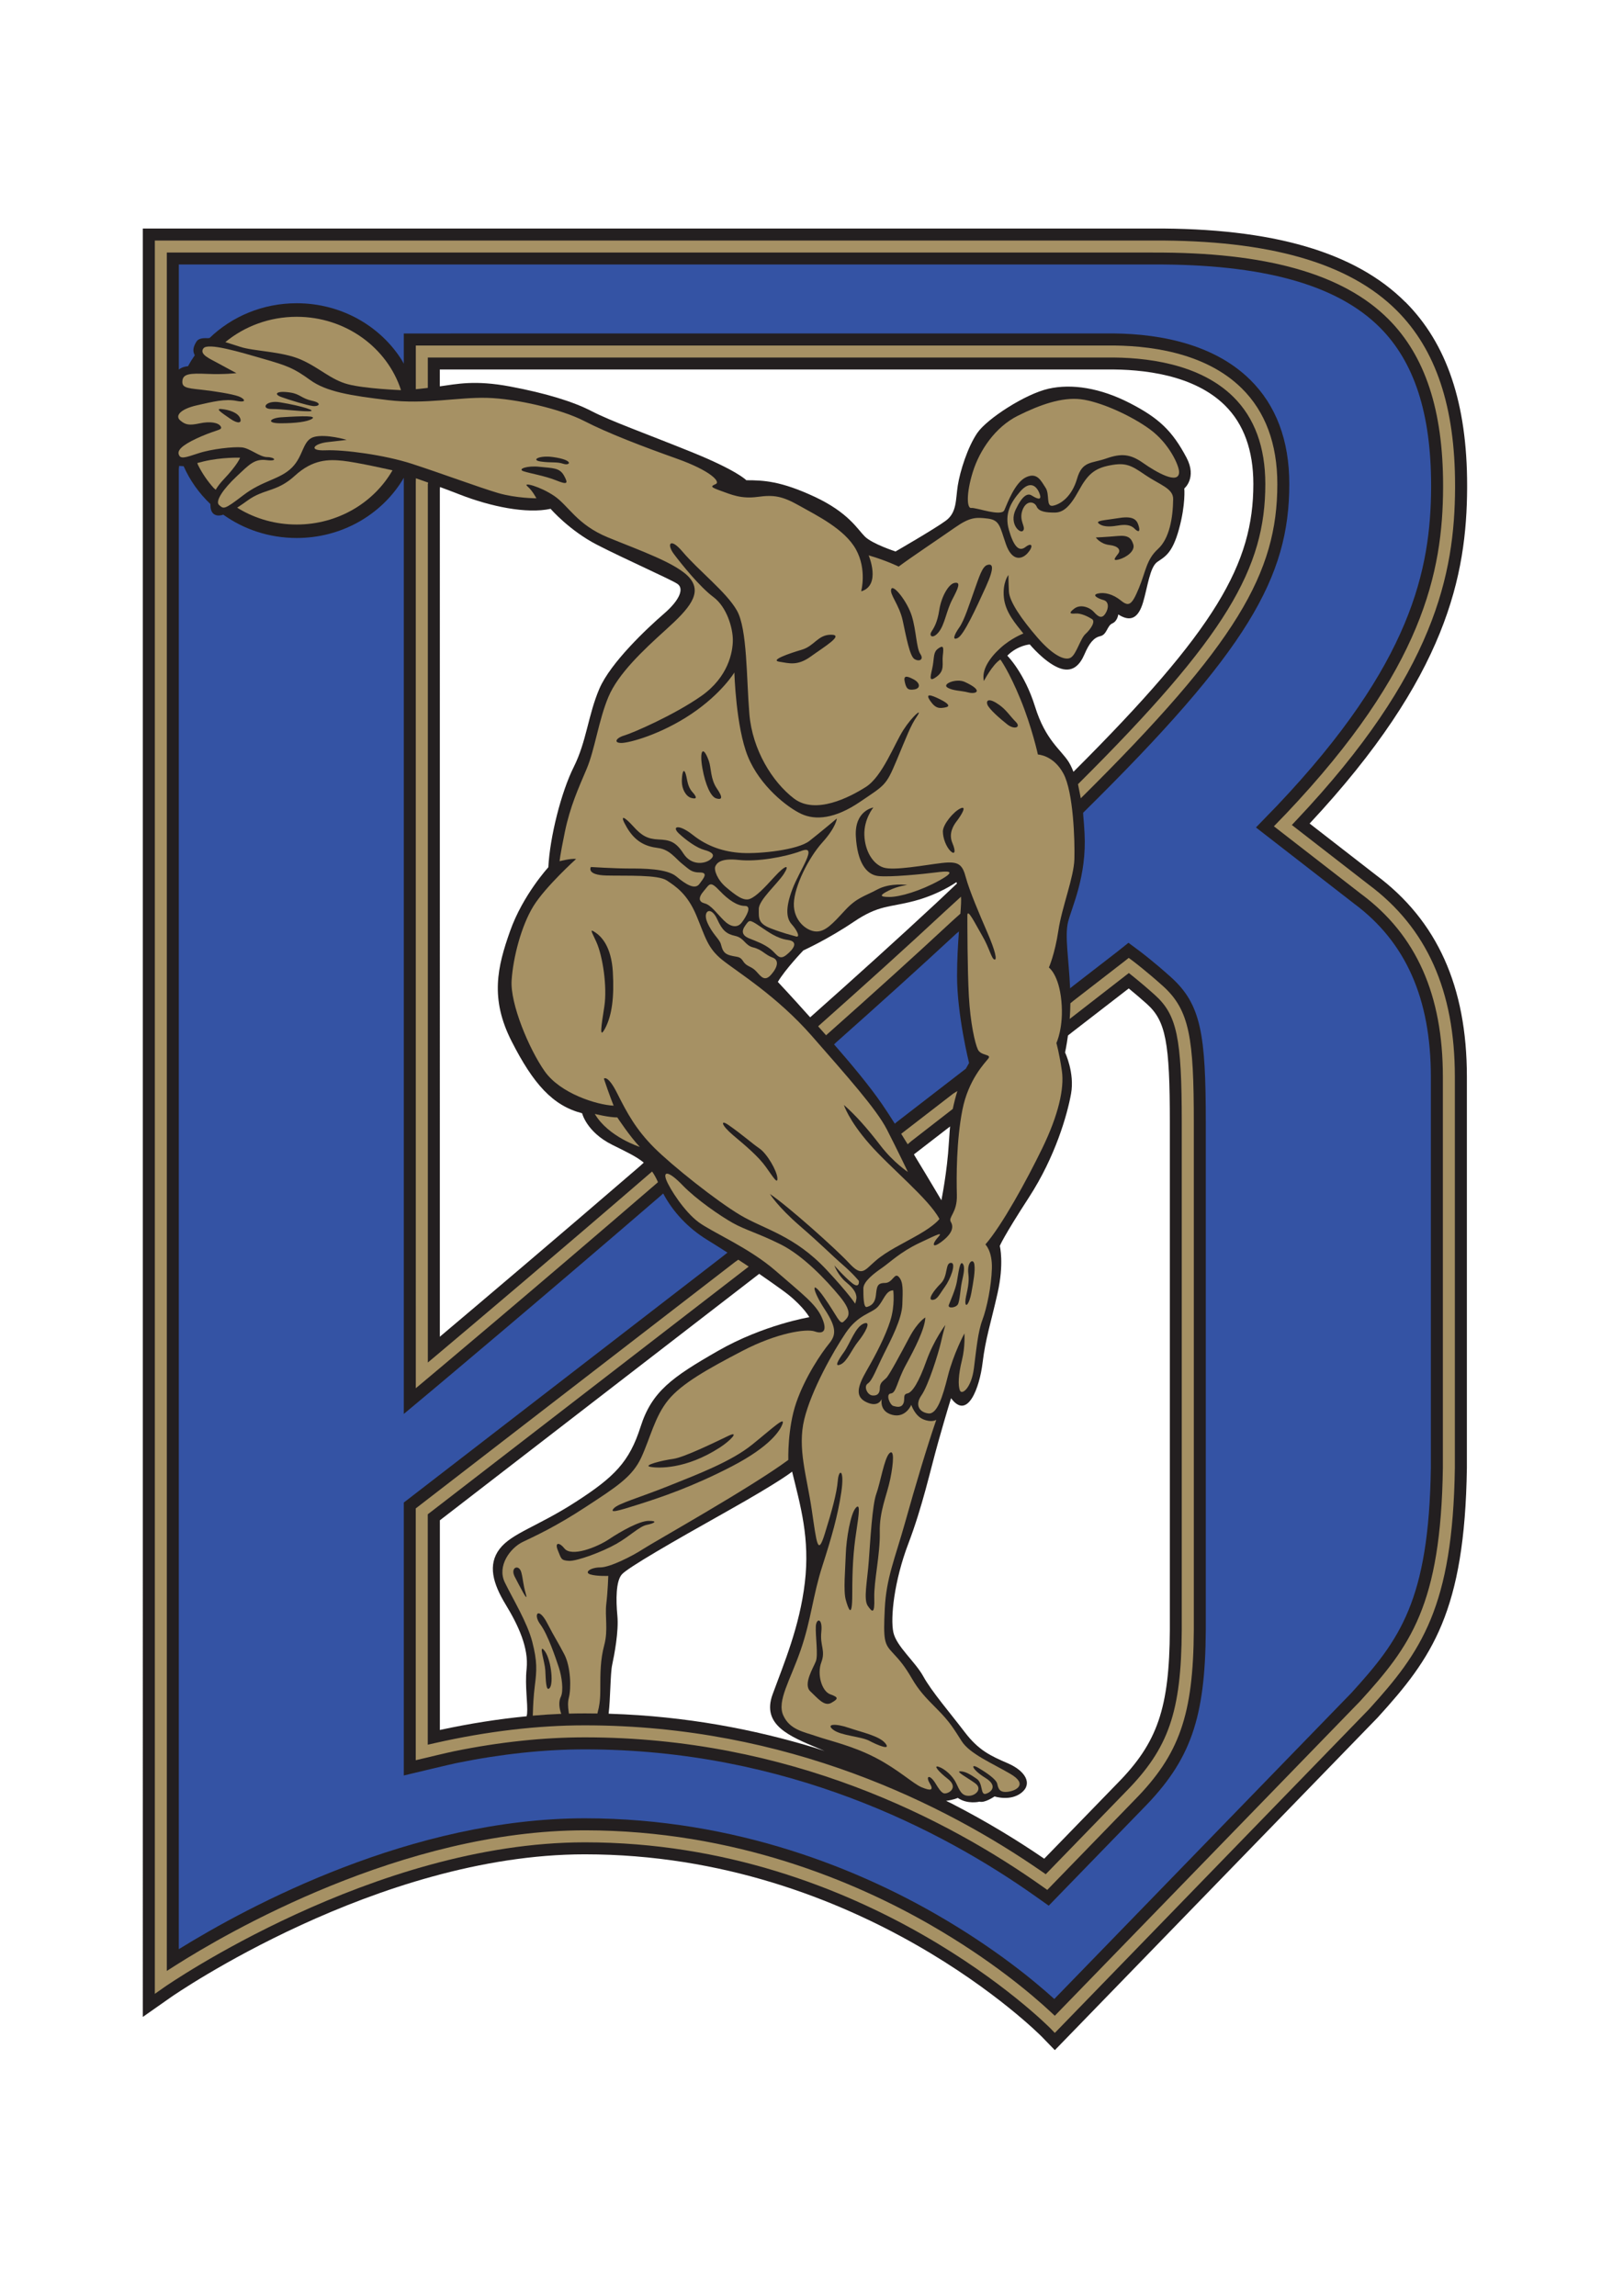
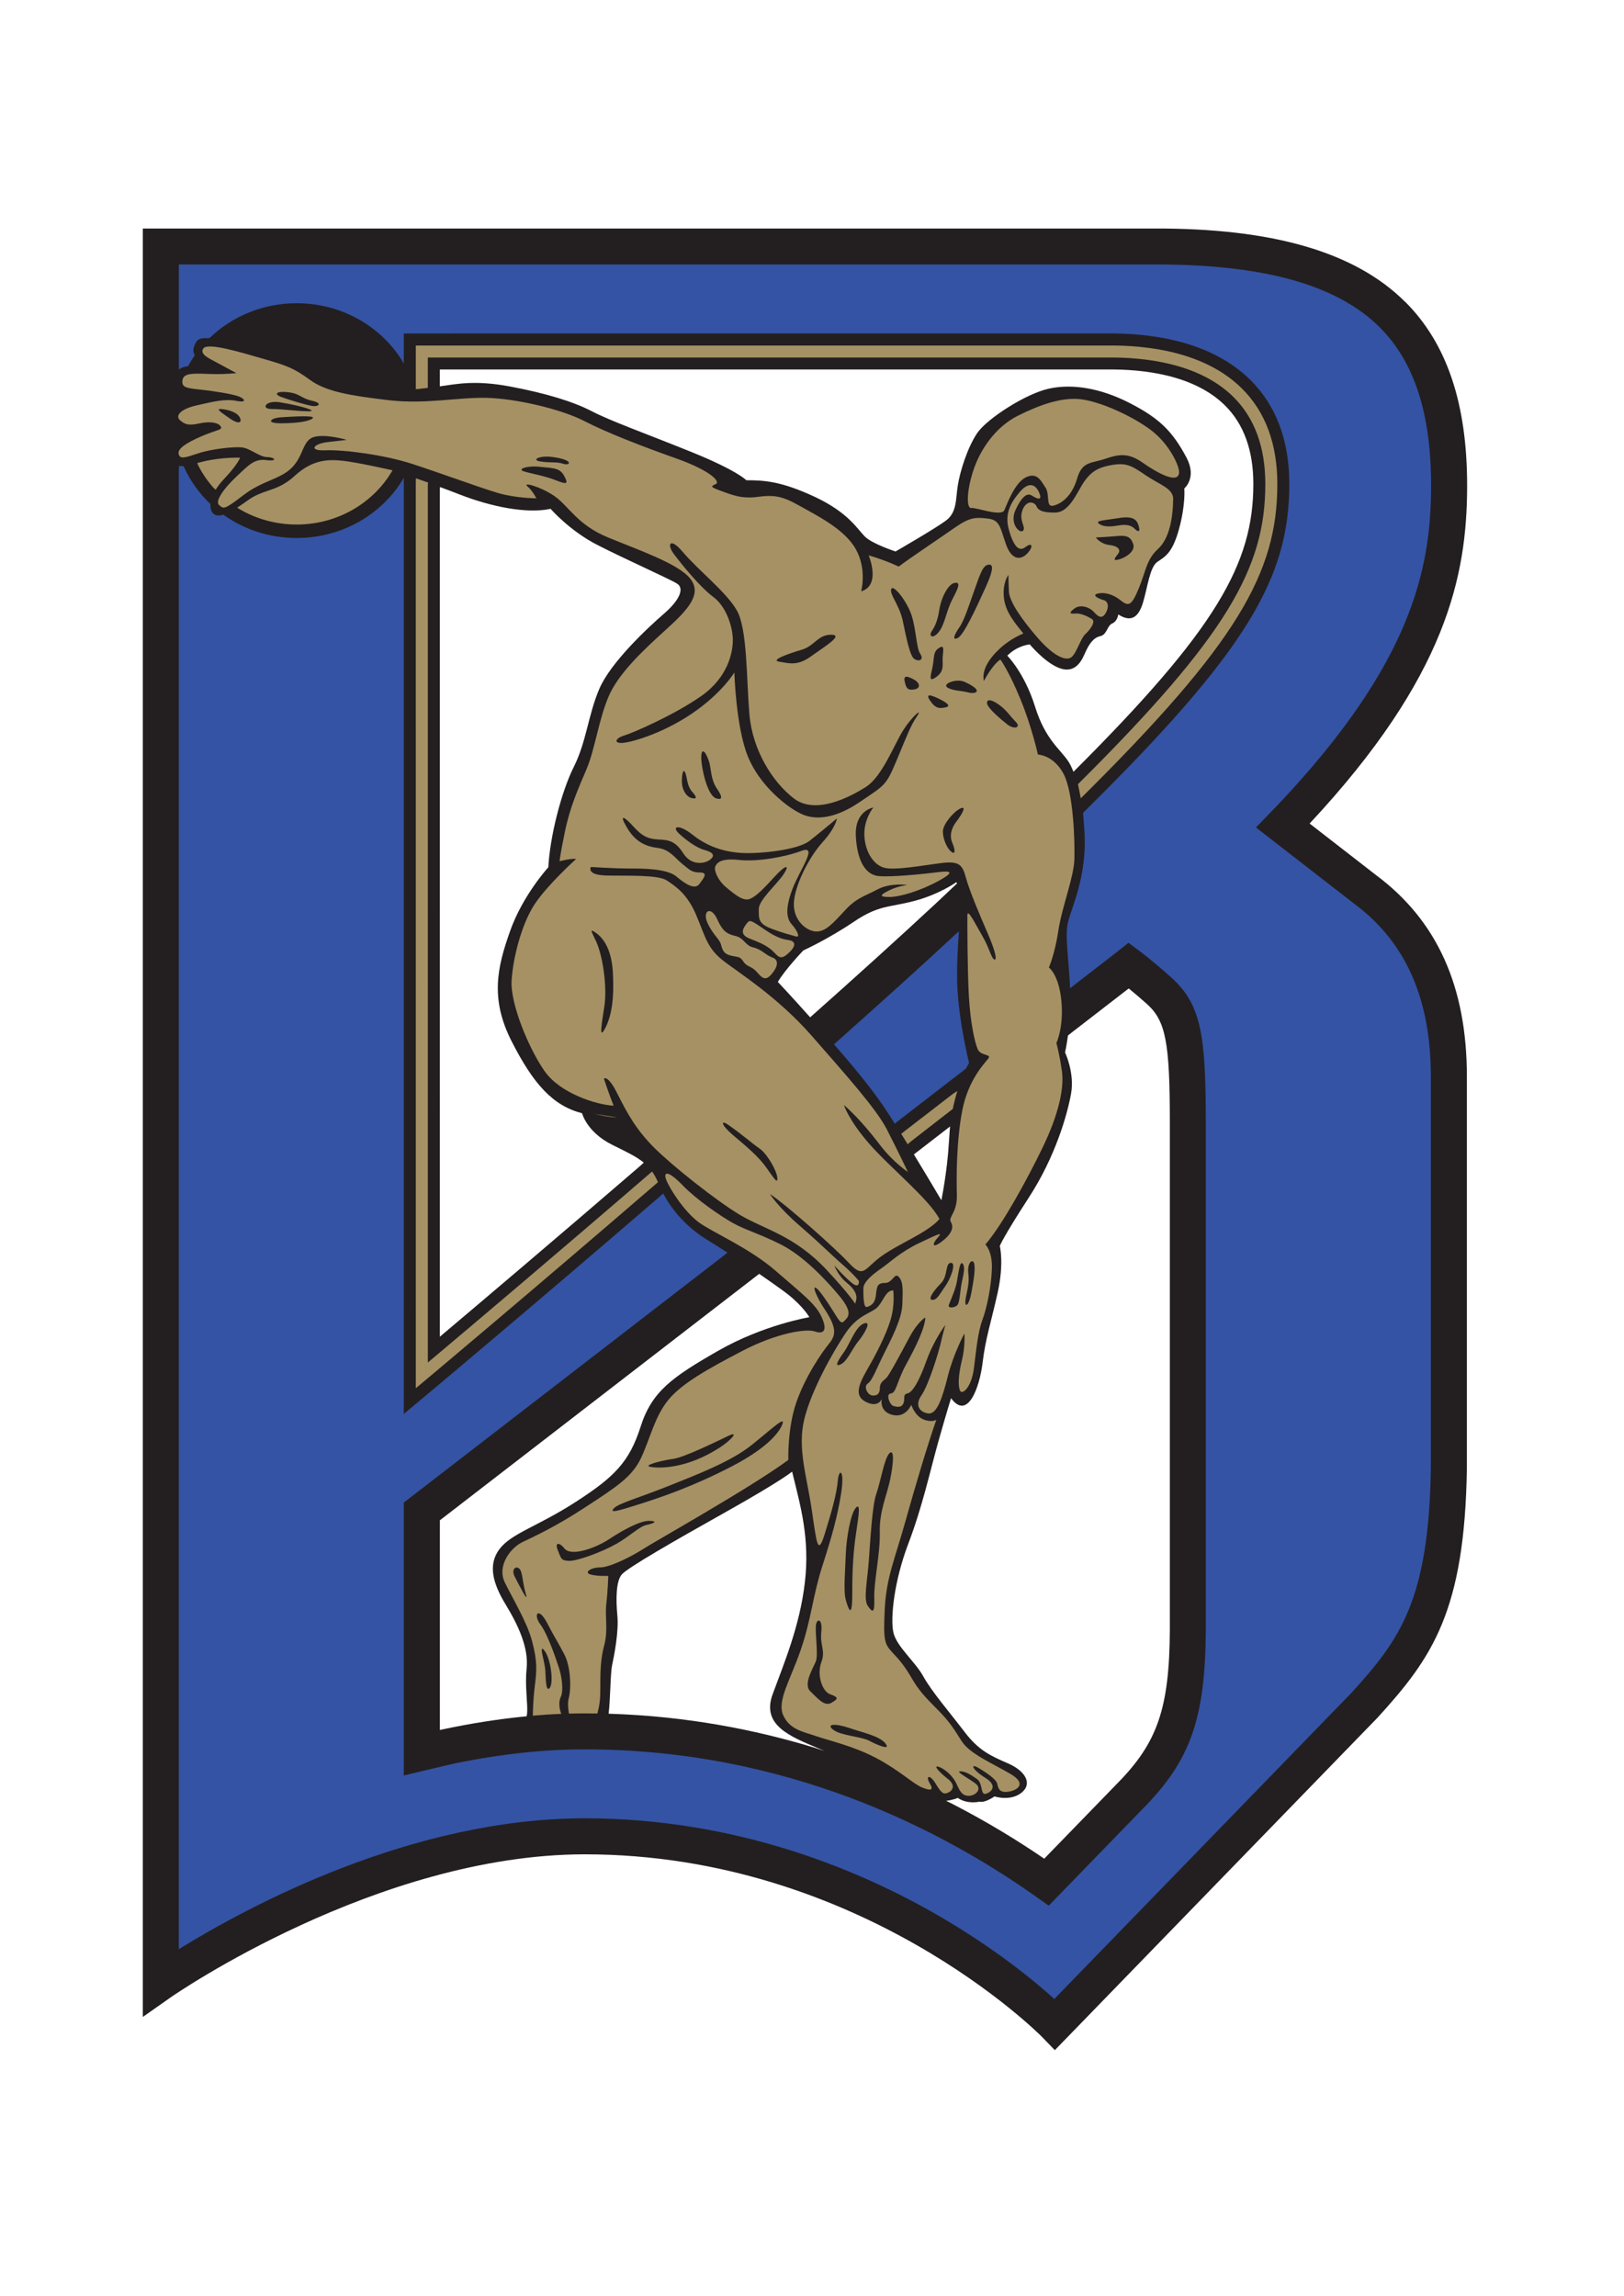
<svg xmlns="http://www.w3.org/2000/svg" id="Layer_2" viewBox="0 0 595.45 841.89">
  <defs>
    <style>.cls-1{fill:#a69164;}.cls-2{clip-path:url(#clippath);}.cls-3{fill:none;}.cls-4{fill:#3453a4;}.cls-5{fill:#231f20;}</style>
    <clipPath id="clippath">
      <rect class="cls-3" width="595.45" height="841.89" />
    </clipPath>
  </defs>
  <g id="Layer_1-2">
    <g class="cls-2">
      <path class="cls-5" d="M223.8,628.46c27.57,.89,52.74,5.67,75.23,12.56l3.3,1.08c-.77-.33-1.54-.65-2.28-.96-10.45-4.4-20.9-8.52-16.77-19.8,4.12-11.28,9.9-24.75,11.82-40.98,1.93-16.23-1.65-28.33-4.67-40.7,0,0-3.85,3.3-23.92,14.58-20.08,11.27-36.3,20.62-38.5,23.1-2.2,2.47-2.2,9.35-1.65,15.12,.55,5.77-1.1,14.3-1.92,18.15-.67,3.1-.62,12.64-1.29,17.81l.67,.04Zm167.78-248.77c-.52,3.85-1.07,6.26-1.07,6.26,0,0,3.57,7.43,2.2,15.12-1.38,7.7-5.77,23.1-15.4,37.95s-10.73,17.88-10.73,17.88c0,0,1.65,6.33-.82,17.33s-4.4,16.5-5.5,25.57c-1.1,9.08-5.5,21.18-11.55,12.93,0,0-1.65,5.22-4.67,15.95s-5.77,23.65-11,37.4-6.6,27.23-5.5,32.45,7.98,10.73,11,16.23,9.9,13.48,15.12,20.35,9.62,8.8,15.95,11.55c6.32,2.75,9.07,7.42,4.95,10.73-4.12,3.3-9.9,1.38-9.9,1.38,0,0-3.58,2.48-5.5,1.92,0,0-4.4,1.1-7.98-1.38,0,0-1.63,.76-4.28,1.07l2.13,1.05c12.82,6.59,24.13,13.53,33.84,20.17,5.47-5.64,26.76-27.57,26.77-27.58,14.79-14.98,19.12-27.62,19.29-56.31v-185.9c0-29.68-1.5-37.44-8.44-43.67-2.23-2-4.45-3.88-6.63-5.67-4.17,3.23-11.29,8.73-20.58,15.91l-1.69,1.33m-43.25,33.38c-4.31,3.33-8.73,6.74-13.24,10.23l.42,.75c5.19,8.52,9.64,16.08,9.64,16.08,0,0,2.15-10.46,2.75-21.18,.14-2.47,.44-5.88,.44-5.88m-69.99,54.04c-50.21,38.76-98.96,76.39-117.08,90.38v76.89c10.82-2.34,21.46-4.02,31.81-5.02l.17-.94c.33-3.73-.86-10.08-.18-16.43,.83-7.7-3.02-15.95-7.7-23.65-4.68-7.7-6.6-14.58-2.2-20.35s14.02-8.25,28.05-17.33c14.03-9.07,19.53-14.57,23.65-27.5,4.12-12.92,11.55-18.15,28.32-27.77s33.55-12.38,33.55-12.38c0,0-1.93-3.58-7.7-8.25-2.21-1.79-10.7-7.66-10.7-7.66m-42.29-40.76c-2.8-2.32-6.46-3.98-11.63-6.57-9.35-4.67-11-11.55-11-11.55-10.73-2.75-17.88-10.73-25.85-26.4-7.98-15.67-5.23-27.22-.55-40.42,4.67-13.2,14.02-23.38,14.02-23.38,.55-11,4.67-27.5,9.35-36.85,4.67-9.35,5.23-18.98,9.35-28.6s17.6-22.27,23.65-27.5c6.05-5.22,7.42-9.35,4.95-11-2.47-1.65-19.25-9.07-29.42-14.3s-17.05-13.2-17.05-13.2c-8.8,1.92-22-.83-33.28-5.23-2.58-1.01-5.03-1.93-7.26-2.76l-.07,.83V490.19c14.82-12.5,42.34-35.8,73.41-62.59l1.38-1.27m61.01-53.28c16.52-14.68,32.39-29.02,46.33-42l7.49-7.07c-.15-.31-.24-.48-.24-.48,0,0-6.05,4.4-15.4,6.88-9.35,2.48-12.93,1.38-22.28,7.7-9.35,6.32-18.42,10.45-18.42,10.45,0,0-6.6,6.88-9.35,11.55,0,0,4.68,4.95,11.55,12.65l.32,.32m96.52-90.02c52.39-52.27,65.96-76.34,65.96-105.55,0-12.3-3.51-22-10.42-28.82-11.34-11.2-29.87-13.34-43.42-13.16H161.26c0,.3,0,6.18,0,6.18,6.21-.84,12.81-2.38,25.75,.05,12.99,2.44,23.1,5.5,29.98,9.08,6.88,3.57,19.25,7.97,36.3,14.85s20.35,10.45,20.35,10.45c6.32,0,12.65,.28,25.02,6.05,12.38,5.78,15.67,11.82,18.42,14.57,2.75,2.75,11.28,5.5,11.28,5.5,0,0,14.3-8.25,18.42-11.28s3.58-7.7,4.4-12.93c.83-5.22,3.58-14.02,7.15-19.25,3.58-5.22,17.6-14.3,26.12-16.22,8.53-1.93,18.98-.28,29.7,5.22s15.67,10.18,20.9,20.07c3.91,7.41-.82,11.28-.82,11.28,0,0,.55,5.77-1.93,14.85s-5.23,10.18-7.98,12.1c-2.75,1.92-3.57,9.35-5.22,14.85-1.65,5.5-4.4,7.43-9.08,4.4,0,0-.27,2.47-2.2,3.3-1.92,.83-1.92,4.12-4.4,4.67-2.48,.55-4.12,2.75-5.77,6.6s-4.4,7.15-9.62,4.95c-5.23-2.2-10.45-8.52-10.45-8.52,0,0-4.4,.27-8.25,4.12,0,0,6.33,6.32,10.18,18.7s9.5,15.75,12.38,20.35c.92,1.47,1.69,3.52,1.69,3.52m121.69-172.28c15.24,15.24,22.66,37.25,22.66,67.29v.85c-.15,32.02-7.32,69.11-57.75,123.13,5.98,4.65,24.4,18.94,24.37,18.92,22.4,16.69,33.29,40.87,33.29,73.91,0,0,0,1.01,0,.99v142.55c-.76,52.6-12.82,69.6-32.6,91.35l-.07,.08-113.67,117.13-4.74,4.88-4.73-4.88c-.65-.67-66.31-66.93-167.6-66.93-76.18,0-150.93,51.81-151.68,52.34l-10.39,7.29V83.8H422.66c43.97-.2,74.26,8.62,92.6,26.96" />
      <path class="cls-1" d="M311.23,633.62c-4.83-1.67-8.62-1.47-5.68,.73s10.08,2.38,13.2,4.03c3.12,1.65,8.07,3.67,5.87,.92-2.2-2.75-8.62-4.03-13.38-5.68Zm-12.1-37.22c-.2,3.42,.92,10.45,0,12.83-.92,2.38-4.77,8.43-2.02,11s5.13,5.68,7.7,4.22,2.75-2.02-.37-3.12c-3.12-1.1-4.95-7.33-3.3-11.73s-.55-6.05,0-11.18c.55-5.13-1.83-5.13-2.02-2.02m26.95-63.43c-1.84,1.84-3.3,10.82-4.77,14.85s-2.2,17.05-2.75,24.57c-.55,7.52-2.02,14.12-.37,16.5s2.57,3.12,2.38-2.93c-.18-6.05,2.2-16.13,2.02-24.02-.18-7.88,2.57-13.38,3.85-19.62,1.28-6.23,1.47-11.18-.37-9.35m-12.28,19.98c-1.94,2.15-3.48,11.37-3.67,17.05-.18,5.68-.92,13.38,0,16.68,.92,3.3,2.38,7.33,2.38-2.02s.37-15.77,1.47-22.92,1.47-10.63-.18-8.8m3.12-67.65c-3.28,1.09-5.13,7.33-7.52,10.63-2.38,3.3-3.48,5.5-1.1,4.4,2.38-1.1,4.03-5.5,6.42-8.43,2.38-2.93,4.95-7.52,2.2-6.6m9.53-.92c-1.83,5.68-5.13,12.1-8.62,18.15-3.48,6.05-4.4,9.72,0,11.73,4.4,2.02,5.5-1.28,5.5-1.28,0,0-1.1,4.58,3.85,5.87,4.95,1.28,6.97-3.67,6.97-3.67,0,0,1.28,4.03,4.4,5.32s4.77,.18,4.77,.18c-3.3,9.53-7.52,23.65-11.37,37.4s-6.97,20.53-7.52,31.9c-.55,11.37-.18,12.83,2.75,15.95,2.93,3.12,4.58,5.13,7.15,9.53,2.57,4.4,4.77,6.78,9.35,11.37s6.05,7.15,8.98,11.73c2.93,4.58,11.18,8.07,17.78,11.92s2.2,6.23-.92,6.6c-3.12,.37-3.48-1.28-3.85-2.93-.37-1.65-3.85-4.03-6.97-5.87-3.12-1.83-2.2,.73,2.57,3.67,4.77,2.93,2.2,5.32,.18,5.87-2.02,.55-.92-3.85-3.3-5.5s-4.22-2.75-6.05-2.75,2.75,2.38,5.5,4.4c2.75,2.02,.18,4.58-2.38,4.58s-3.3-1.83-4.58-4.58-4.22-5.32-6.42-6.05c-2.2-.73,0,1.83,3.3,4.4,3.3,2.57,1.47,4.58,0,5.13-1.47,.55-2.2,.37-4.4-3.3-2.2-3.67-3.85-2.93-2.2-.18s.18,2.75-2.93,1.47c-3.12-1.28-8.43-6.42-16.87-10.82-8.43-4.4-16.87-6.23-21.63-7.88-4.77-1.65-9.9-2.38-12.28-7.7-2.38-5.32,2.57-12.83,6.42-24.02,3.85-11.18,4.4-19.8,7.88-30.62s5.68-18.52,6.97-27.13-.92-8.8-1.28-4.22c-.37,4.58-2.2,11.18-4.77,19.43s-2.93,3.67-4.77-8.8c-1.83-12.47-5.32-22.55-2.75-33.18s10.63-24.93,15.22-31.72c4.58-6.78,9.53-7.15,11.73-9.53,2.2-2.38,2.93-6.05,5.68-6.05,0,0,.73,5.5-1.1,11.18" />
      <path class="cls-1" d="M263.74,530.95c4.28-2.75,7.52-6.42,3.3-4.4-4.22,2.02-16.13,7.88-20.17,8.43-4.03,.55-11.37,2.38-8.43,2.93,2.93,.55,13.02,.92,25.3-6.97Zm11.92-1.1c-7.52,6.05-19.43,10.63-30.43,15.03s-18.52,6.42-20.17,8.25c-1.65,1.83,1.1,1.1,9.17-1.47s19.62-6.42,34.1-13.93c14.48-7.52,17.74-13.41,18.52-15.4,1.28-3.3-3.67,1.47-11.18,7.52m-68.75,37.95c-1.72-2.21-3.67-2.38-2.38,.73s1.1,3.67,4.03,3.85c2.93,.18,12.28-3.3,17.42-6.23s8.43-6.42,11.18-6.97c2.75-.55,4.22-1.47,.73-1.47s-10.27,3.85-14.67,6.78-13.75,6.6-16.32,3.3m-7.52,37.22c-1.91-2.04,.37,4.4,.55,7.52s.18,8.25,1.65,6.42,.37-11.18-2.2-13.93m-8.25-28.42c-.84-3.14-4.22-1.83-2.38,1.65,1.83,3.48,5.13,10.08,4.03,6.23s-.92-5.13-1.65-7.88m17.36,51.06c-.25-1.58-.36-3.46,.06-5.04,.92-3.48,.73-11.37-1.65-15.95s-3.48-6.05-6.23-11.37c-3.29-6.37-5.32-3.3-2.57,.37s5.68,12.47,6.78,15.77c1.1,3.3,1.83,8.62,.73,10.82-.76,1.52-.64,3.66-.08,5.49l.24,.73c-3.44,.14-6.93,.36-10.44,.67l.05-1.07c.06-2.3,.23-6.19,.7-9.85,.73-5.68,.92-8.98-.92-16.13-1.83-7.15-7.15-15.77-10.08-21.82-2.93-6.05,2.02-12.65,6.6-14.85s11.92-5.5,23.1-12.83c11.18-7.33,17.05-11,20.35-18.15,3.3-7.15,4.95-15.03,9.9-21.08s14.48-11.37,27.13-17.97c12.65-6.6,23.47-8.25,26.58-7.15s4.77-.18,2.57-5.13-6.97-8.43-16.87-17.05c-9.9-8.62-23.28-14.12-28.42-17.97-5.13-3.85-10.45-12.1-11.73-15.4-1.28-3.3,.83-3.4,6.05,2.02,4.95,5.13,13.75,11.18,18.33,13.75s9.53,3.85,17.6,7.88c8.07,4.03,16.5,12.83,21.63,19.07,5.13,6.23,2.93,7.7,1.47,9.17s-2.38-2.02-7.33-8.98c-4.95-6.97-4.22-2.38,.37,4.58,4.58,6.97,4.03,9.53,1.47,12.65s-8.62,11.92-11.92,21.45c-3.3,9.53-2.93,21.08-2.93,21.08-13.93,10.27-48.95,29.88-53.17,32.63s-12.28,6.78-15.77,6.78-6.05,1.83-3.67,2.57c2.38,.73,6.6,.55,6.6,.55,0,0-.18,5.68-.73,10.27-.55,4.58,.73,9.53-.73,15.03s-1.47,10.08-1.47,16.87c0,3.54-.45,5.99-.88,7.51l-.17,.78c-1.54-.02-3.08-.04-4.63-.04-1.93,0-3.87,.03-5.82,.08l-.1-.72" />
      <path class="cls-1" d="M415.54,199.67c-.71-2.3-1.83-3.48-5.68-3.12s-8.07,.55-8.07,.55c0,0,1.65,2.38,4.95,2.75,3.3,.37,4.22,1.83,3.3,3.12s-2.57,2.93,.18,2.2c2.75-.73,6.05-3.12,5.32-5.5Zm.37-5.87c1.48,1.48,2.2,1.28,1.65-.73-.55-2.02-1.47-4.03-7.15-3.12-5.68,.92-9.17,.92-7.33,2.2,1.83,1.28,4.77,.92,6.97,.55,2.2-.37,4.4-.37,5.87,1.1m-165.73,8.43c-4.44-5.25-5.87-2.75-3.12,.92,2.75,3.67,9.53,12.1,14.48,15.77,4.95,3.67,7.15,11.37,7.15,15.77s-1.65,13.57-11.55,20.53-25.12,13.57-28.23,14.48c-3.12,.92-4.03,2.75-1.1,2.75s14.48-3.12,25.67-10.63c11.18-7.52,15.77-15.22,15.77-15.22,0,0,.55,19.98,4.95,30.8s14.48,18.7,19.62,21.08c5.13,2.38,12.28,1.83,21.45-4.4,9.17-6.23,9.53-5.87,13.38-15.03,3.85-9.17,5.13-12.83,7.52-16.32,2.38-3.48-1.65-.18-4.95,4.95-3.3,5.13-7.7,17.05-13.75,20.9-6.05,3.85-18.52,10.27-26.4,4.22-7.88-6.05-15.22-17.78-16.32-30.98-1.1-13.2-.73-31.17-4.58-37.95s-13.93-14.48-19.98-21.63m101.93,94.23c-2.54,1.18-6.42,5.87-6.42,8.43s1.28,5.68,2.75,7.15c1.47,1.47,2.2,.55,.73-2.93-1.47-3.48,.37-6.42,1.65-8.07,1.28-1.65,4.03-5.87,1.28-4.58m-100.65-12.47c-.88-2.94-1.47-.18-1.47,2.57s1.47,5.5,3.48,6.05c2.02,.55,2.2-.18,.37-2.2-1.83-2.02-1.83-4.58-2.38-6.42m8.43-4.95c-2.18-6.1-3.48-3.67-2.38,2.57,1.1,6.23,3.12,10.63,5.13,11.18,2.02,.55,2.57-.18,.18-3.67-2.38-3.48-2.02-7.52-2.93-10.08m-41.25,66.37c2.37,5.23,4.03,16.5,2.93,23.65s-2.02,12.47,.37,7.88c2.38-4.58,3.3-11.18,2.75-20.53-.55-9.35-4.22-13.02-6.42-14.48-2.2-1.47-1.47-.55,.37,3.48m48.4,67.1c-2.97-2.08-2.75,0,1.83,3.85,4.58,3.85,9.17,7.7,11.92,11.55s4.4,6.6,4.22,4.03-3.67-8.8-6.6-10.82-5.87-4.77-11.37-8.62m90.2,51.15c-.37-2.43-2.75-.92-2.2,3.48,.55,4.4-1.1,7.88-1.1,10.27s1.47,.73,2.2-3.3c.73-4.03,1.47-8.07,1.1-10.45m-4.22-.18c-1.11-1.56-1.65,3.67-2.2,6.6s-2.38,6.96-2.93,8.43c-.55,1.47,2.57,1.1,3.3-.18,.73-1.28,.92-5.68,1.47-8.25,.55-2.57,1.28-5.32,.37-6.6m-4.22-.37c-2.38-.24-1.1,4.77-3.85,7.52s-4.95,6.05-3.12,6.05,2.57-2.02,4.58-4.77c2.02-2.75,4.22-8.62,2.38-8.8m17.6-204.6c-3.69-2.64-4.95-1.83-4.4-.18,.55,1.65,4.77,5.32,7.33,7.33,2.57,2.02,5.13,1.1,3.12-.92-2.02-2.02-3.48-4.4-6.05-6.23m-12.65-8.43c-3.11-1.44-8.43,.73-6.42,2.02,2.02,1.28,4.95,1.1,7.7,1.83,2.75,.73,5.87-.55-1.28-3.85m-8.07-9.72c.37-3.18,.18-3.85-1.65-2.57s-1.47,2.93-2.02,6.23c-.55,3.3-2.02,6.6,1.28,4.22,3.3-2.38,2.02-4.77,2.38-7.88m-.92,16.13c-3.48-1.74-5.69-2.38-3.67,.55,2.02,2.93,3.48,2.75,5.5,2.38,2.02-.37,1.1-1.47-1.83-2.93m-9.72-7.33c-2.69-1.45-3.85-1.47-3.3,.92,.55,2.38,1.1,3.12,3.48,2.75,2.38-.37,2.2-2.38-.18-3.67m-8.25-33.18c-.78,1.94,2.94,5.68,4.22,11.73,1.28,6.05,2.57,12.83,4.22,13.93,1.65,1.1,3.67,.37,2.2-1.83s-1.47-8.62-3.12-13.93-6.78-11.73-7.52-9.9m23.1-2.2c-2.15,.46-4.77,5.13-5.5,9.9-.73,4.77-2.02,6.6-2.93,8.07s.55,2.75,2.75,0c2.2-2.75,2.75-7.7,4.95-11.92,2.2-4.22,3.3-6.6,.73-6.05m11.55,1.47c3.48-7.66,2.38-8.62,.55-8.07-1.83,.55-2.93,4.22-4.77,9.35-1.83,5.13-3.67,11-5.5,13.57-1.83,2.57-2.75,4.95-.55,3.85,2.2-1.1,6.6-10.63,10.27-18.7m-56.74,17.51c-4.87,0-6.05,4.12-10.72,5.5-4.68,1.38-11.83,3.85-8.25,4.4,3.57,.55,6.6,1.65,11.55-1.92,4.95-3.58,12.38-7.98,7.42-7.98M81.14,149.99c-2.48-.23,.55,1.65,3.3,3.58,2.75,1.92,4.4,1.65,3.58-.28-.83-1.93-3.85-3.02-6.88-3.3m22,3.03c-4.12,.27-5.77,2.2-.27,2.2s9.9-.55,11.55-1.65c1.65-1.1-2.75-1.1-11.27-.55m-.55-5.5c-5.18-.86-7.15,2.47-3.02,2.47s9.62,.83,13.48,.83-2.2-1.93-10.45-3.3m3.85-3.57c-5.08-.78-6.32,.55-3.3,1.65s9.35,3.02,11.55,3.3c2.2,.27,3.58-1.1-.27-1.93-3.85-.82-4.4-2.48-7.98-3.02m91.3,27.22c-4.37-.49-8.25,.82-5.78,1.65,2.48,.82,7.7,1.65,11.83,3.3,4.12,1.65,4.67,1.38,3.02-1.65s-4.12-2.75-9.07-3.3m4.95-3.57c-4.97-.69-8.25,1.1-4.4,1.65,3.85,.55,5.77,0,8.25,.83,2.48,.82,4.12-1.38-3.85-2.48m167.02,43.27s-2.2,2.75-1.65,8.25c.55,5.5,4.4,9.72,7.15,13.2,0,0-4.4,1.65-8.43,5.32-4.03,3.67-6.97,8.07-6.05,12.1,0,0,3.12-6.05,6.05-7.88,0,0,3.12,4.22,7.33,14.48,4.22,10.27,6.42,20.35,6.42,20.35,0,0,5.68,.18,9.35,6.97,3.67,6.78,4.22,24.57,4.03,31.35s-4.58,17.6-5.87,26.22-3.48,13.57-3.48,13.57c0,0,3.67,2.57,4.58,12.28,.92,9.72-1.83,15.4-1.83,15.4,0,0,1.1,3.85,2.02,10.27,.92,6.42-1.28,16.13-7.15,28.23-5.87,12.1-14.85,28.42-20.9,35.38,0,0,2.56,2.38,2.38,8.8s-1.83,14.48-3.48,18.88-2.2,10.63-3.12,17.78c-.92,7.15-4.4,9.9-5.13,8.07-.73-1.83-.55-5.87,.73-11,1.28-5.13,.92-9.9,.92-9.9,0,0-4.03,7.52-6.05,15.58-2.02,8.07-4.03,14.12-7.15,13.75-3.12-.37-5.13-2.93-2.57-6.6,2.57-3.67,6.23-15.4,7.15-19.43,.92-4.03,1.65-6.42,1.65-6.42,0,0-4.22,5.5-6.97,13.2-2.75,7.7-5.13,11.55-6.97,11.92-1.83,.37-.73,2.02-1.47,3.67-.73,1.65-2.38,1.28-3.67,.92-1.28-.37-2.93-4.4-.92-4.58,2.02-.18,2.2-4.4,5.5-10.45,3.3-6.05,6.97-13.2,7.15-17.42,0,0-2.75,1.47-5.87,7.33-3.12,5.87-7.33,13.75-8.43,14.85s-2.38,1.65-2.38,3.67-.92,2.93-2.75,2.75c-1.83-.18-3.3-3.3-1.65-4.4,1.65-1.1,3.12-5.32,5.87-10.82s6.6-12.83,6.78-18.15c.18-5.32,.37-8.25-1.28-10.08-1.65-1.83-2.2,2.2-5.13,2.2s-2.93,1.47-3.3,4.58c-.37,3.12-2.02,3.85-3.3,4.22-1.28,.37-1.28-4.22-1.28-6.78s3.85-5.5,6.78-7.52c2.93-2.02,6.78-5.87,13.75-9.17,6.97-3.3,8.8-4.22,6.78-2.02-2.02,2.2-2.38,4.4,1.47,1.47s4.4-5.32,3.3-7.15c-1.1-1.83,2.38-3.3,2.2-9.9-.18-6.6-.18-19.98,2.02-31.17,2.2-11.18,8.25-17.23,9.53-18.88,1.28-1.65-2.75-.92-3.85-3.3-1.1-2.38-2.75-9.72-3.3-19.62-.55-9.9-.55-26.58-.55-29.52s2.93,3.12,5.5,7.52c2.57,4.4,3.3,8.25,4.4,8.62,1.1,.37,.37-3.12-2.57-9.9s-6.6-15.4-7.88-20.17c-1.28-4.77-2.57-6.05-8.8-5.32-6.23,.73-17.6,2.93-21.45,1.65-3.85-1.28-6.78-6.05-6.97-11.92-.18-5.87,3.3-10.08,3.3-10.08,0,0-6.97,1.1-6.42,10.63s3.85,13.93,8.07,14.48c4.22,.55,16.87-.73,21.08-1.28,4.22-.55,8.43-.92,1.47,2.93-6.97,3.85-14.48,6.05-18.33,6.05s-3.48-.73-.18-2.38c3.3-1.65,6.78-2.02,6.78-2.02,0,0-6.23-.92-11,1.65-4.77,2.57-7.52,2.93-11.92,7.7-4.4,4.77-7.15,7.88-10.63,7.7-3.48-.18-8.25-4.03-8.07-10.27,.18-6.23,5.32-16.68,10.45-22.37s5.32-8.8,5.32-8.8c0,0-5.87,4.95-10.08,8.25s-18.15,4.77-24.75,4.4c-6.6-.37-12.65-2.38-17.97-6.6-5.32-4.22-7.88-3.12-5.13-.55s6.6,5.32,9.35,6.05c2.75,.73,4.22,1.83,2.2,3.48-2.02,1.65-6.97,2.38-9.9-2.2-2.93-4.58-5.32-4.95-9.17-5.13-3.85-.18-6.05-1.28-9.17-4.77-3.12-3.48-5.5-4.95-2.38,.37s6.97,6.97,11.37,7.52c4.4,.55,6.42,3.85,8.98,5.87,2.57,2.02,3.3,3.12,6.42,3.12s1.47,2.02-.18,4.22c-1.65,2.2-4.95,.18-8.43-2.75-3.48-2.93-12.28-2.93-17.42-2.93s-13.93-.55-13.93-.55c0,0-1.83,2.93,5.68,3.12,7.52,.18,18.88-.37,22.18,1.83,3.3,2.2,7.52,4.95,10.82,12.83,3.3,7.88,4.03,11.92,9.53,16.32s19.98,13.2,32.82,27.87c12.83,14.67,23.65,26.77,27.5,34.28s7.7,15.58,7.7,15.58c0,0-5.32-3.48-10.08-9.72-4.77-6.23-9.17-11.18-13.38-14.85,0,0,1.65,5.5,9.35,14.3,7.7,8.8,21.82,20.17,25.67,27.5,0,0-1.47,2.2-7.52,5.68-6.05,3.48-11.73,6.05-15.95,9.72s-4.95,5.87-9.72,.73c-4.77-5.13-22.18-20.72-28.97-25.3,0,0,2.75,4.58,11,11.73,8.25,7.15,11.55,10.63,15.58,14.12s6.05,6.05,6.05,6.05c0,0,.37,3.12-2.57,.73-2.93-2.38-6.42-6.42-6.42-6.42,0,0,1.28,3.67,4.4,6.23,3.12,2.57,3.48,4.03,3.67,5.13,.18,1.1-.46,2.66-.46,2.66,0,0-2.2-3.55-10.45-12.38-11.82-12.65-22.82-14.85-31.62-20.07-8.8-5.23-25.02-18.15-31.62-24.75s-9.9-12.65-13.48-19.8c-3.57-7.15-4.95-5.5-4.95-5.5,1.92,5.78,3.57,9.9,3.57,9.9-6.05-.28-19.52-4.4-25.3-12.65s-12.65-24.75-12.1-33.27c.55-8.52,3.58-20.07,7.98-27.23,4.4-7.15,15.67-17.32,15.67-17.32-1.92-.27-6.05,.82-6.05,.82,0,0,0-1.38,1.92-10.72,1.93-9.35,4.95-15.95,7.98-23.1s4.4-17.88,7.98-26.4c3.58-8.53,12.65-17.05,21.17-24.75,8.53-7.7,13.2-13.2,8.8-18.7s-18.98-10.45-30.25-15.12c-11.27-4.68-14.3-11.55-19.52-15.12-5.23-3.57-11.83-5.23-9.9-3.57,1.93,1.65,3.3,4.4,3.3,4.4,0,0-7.43,0-14.02-1.93-6.6-1.93-21.45-7.43-31.62-10.72-10.18-3.3-25.03-5.23-31.62-4.95-6.6,.28-4.4-2.47,.82-3.02,5.23-.55,6.88-.82,6.88-.82,0,0-7.42-2.2-11.82-1.1-4.4,1.1-3.85,6.88-8.25,11.28-4.4,4.4-10.73,4.67-17.88,10.17-7.15,5.5-7.15,4.95-8.8,3.58-1.65-1.38,1.65-6.05,6.33-10.45,4.67-4.4,6.6-6.6,11-6.05,4.4,.55,3.02-1.1,.27-1.1s-6.33-3.3-9.35-3.57c-3.02-.28-11,.55-15.95,2.2-4.95,1.65-6.6,2.2-7.15,.27-.55-1.92,2.75-4.12,8.52-6.6,5.78-2.48,7.7-2.2,6.88-3.57-.83-1.38-3.85-1.93-7.7-1.1-3.85,.82-5.23,.55-7.15-1.1-1.92-1.65,0-4.12,6.05-5.5,6.05-1.38,10.45-2.47,14.58-1.65s3.02-.82,.82-1.65c-2.2-.83-8.8-1.93-14.02-2.48-5.22-.55-6.88-.82-6.6-3.3,.27-2.47,2.75-2.75,9.07-2.47,6.33,.27,10.73-.28,10.73-.28,0,0-4.68-2.47-7.15-3.85-2.48-1.38-6.6-3.03-4.95-5.23,1.65-2.2,13.48,1.38,22,3.85,8.52,2.47,11,3.3,17.05,7.7,6.05,4.4,14.85,5.77,28.6,7.43,13.75,1.65,25.58-1.1,36.3-.83,10.72,.28,27.22,4.12,35.75,8.53,8.52,4.4,21.45,9.35,33.82,13.75,12.38,4.4,16.23,8.52,14.3,9.35-1.93,.83-1.93,1.1,1.92,2.48s7.42,3.02,13.48,2.2c6.05-.82,9.07-.27,15.4,3.3s16.5,8.52,20.62,15.95c4.12,7.43,1.92,15.4,1.92,15.4,7.43-2.2,2.75-13.2,2.75-13.2,6.6,1.92,11,4.12,11,4.12,4.4-3.3,15.12-10.45,20.62-14.3,5.5-3.85,7.7-3.85,12.1-3.3s4.4,3.02,6.6,9.35c2.2,6.32,5.77,5.77,7.98,3.3,2.2-2.48,1.65-4.12-.83-2.2-2.48,1.92-4.4-.55-6.05-6.33-1.65-5.78,.55-9.9,4.12-14.03,3.57-4.12,6.05-2.2,7.15,.83,1.1,3.02-1.65,1.38-3.02,.55-1.38-.82-3.3,0-5.77,5.23-2.48,5.23,1.65,9.07,2.75,7.7,1.1-1.38-1.65-3.57-.28-7.43,1.38-3.85,4.4-3.3,5.23-1.38,.83,1.93,3.58,2.2,6.6,2.2s5.5-1.93,8.8-7.98c3.3-6.05,5.78-8.25,11.55-9.35,5.77-1.1,7.7,0,12.92,3.58,5.23,3.57,10.23,4.86,10.18,8.8-.09,6.97-1.37,14.48-5.59,18.33-4.22,3.85-4.4,8.07-6.97,14.3-2.57,6.23-3.67,6.97-6.6,4.58-2.93-2.38-6.05-3.12-8.43-2.57-2.38,.55,0,1.83,2.02,2.38,2.02,.55,2.02,2.93,.73,4.95-1.28,2.02-2.57,1.28-4.22-.55-1.65-1.83-4.95-2.93-7.15-1.28-2.2,1.65-1.65,2.02,.37,1.83,2.02-.18,4.58,1.1,6.05,2.02,1.47,.92-.55,3.85-2.38,5.5-1.83,1.65-3.3,7.33-5.32,8.62-2.02,1.28-6.42-.55-12.28-7.33-5.87-6.78-10.27-13.2-10.45-16.87-.18-3.67-.18-6.05-.18-6.05" />
      <path class="cls-4" d="M392.36,362.42c-.44-10.51-2.03-19.21-.75-24.33,1.38-5.5,6.88-16.78,6.05-32.45-.13-2.38-.28-4.54-.47-6.5l-.06-1.09c60.29-59.47,75.6-86.24,75.6-120.57,0-15.96-4.83-28.82-14.35-38.22-14.59-14.4-36.77-17.18-52.81-16.97H148.05v11.09l-.64-1.18c-7.85-12.58-22.21-21-38.63-21-12.49,0-23.79,4.88-31.94,12.75l-.74,.07c-1.88-.12-3.37,.17-4.03,1.2-.95,1.49-1.5,2.98-.92,4.47l.26,.61c-.9,1.28-1.73,2.61-2.48,3.99l-.91,.13c-.96,.19-1.78,.57-2.45,1.09v-38.52H422.69c40.29-.19,67.52,7.37,83.24,23.09,12.64,12.64,18.79,31.6,18.79,57.95v.78c-.14,29.79-7.06,64.52-56.37,116.52l-7.85,8.11,36.09,28.01c18.87,14.06,28.04,34.81,28.04,63.42v143.4c-.71,48.82-11.53,63.16-29.12,82.52,.04-.05-91.27,94.05-91.27,94.05,0,0-15.15,15.61-17.68,18.21-7.51-6.82-21.96-18.74-43.07-30.91-27.96-16.13-73.05-35.35-129.06-35.35-63.4,0-123.06,32.03-148.87,47.99V172.03l.12-1.17,1.66,.11c2.3,5.22,5.65,9.92,9.79,13.85l.06,.93c.06,1.24,.48,2.21,1.21,2.75,.75,.56,1.72,.68,2.92,.41l.53-.19c7.51,5.39,16.83,8.57,26.94,8.57,16.46,0,30.86-8.47,38.69-21.1l.57-.99v343.31l10.85-9.07c.67-.57,38.1-31.93,83.34-70.95l.92-.83c3.5,6.59,8.95,12.6,16.18,17.03,2.12,1.3,4.67,2.91,7.39,4.66l-1.91,1.51c-44.4,34.28-87.57,67.6-110.55,85.34l-6.22,4.8v100.09l2.71-.65c.14-.03,14.14-3.4,16.73-3.93,16.28-3.31,32.07-5,46.92-5,73.84,0,130.75,29.39,165.49,54.05l4.62,3.27,34.54-35.59c17.47-17.7,22.86-33.01,23.05-65.51v-185.94c0-32.52-1.68-43.49-12.82-53.49-6.53-5.87-11.27-9.39-11.46-9.54l-4.08-3.03-1.32,1.06-2.67,2.13c-.44,.35-6.36,4.93-16.18,12.52l-1.22,.99Z" />
      <path class="cls-4" d="M354.14,391.89c-7.97,6.15-16.51,12.75-25.43,19.64l-.62,.54c-1.72-2.72-3.33-5.19-4.68-7.15-4.59-6.71-11.45-14.9-17.59-21.93l.73-.71c15.72-13.97,30.82-27.6,44.16-39.99l.89-.71c-.35,4.71-.69,10.32-.69,16.32,0,14.3,4.4,31.9,4.4,31.9l-1.18,2.11Z" />
-       <path class="cls-1" d="M422.68,92.6H61.16V722.76l3.38-2.15c18.24-11.59,82.95-49.41,149.89-49.41,55.04,0,99.37,18.9,126.87,34.76,22.24,12.82,37.03,25.41,43.87,31.77l1.58,1.47s111.9-115.31,111.98-115.39c18.33-20.16,29.58-35.06,30.31-85.49v-142.51s0-.92,0-.92c0-30.1-9.75-51.99-29.81-66.94l.03,.03s-28.73-22.3-32.18-24.97c1.78-1.84,4.45-4.6,4.45-4.6,50.38-53.12,57.45-88.85,57.59-119.54v-.81c0-27.58-6.57-47.55-20.08-61.06-16.59-16.6-44.84-24.57-86.36-24.38Zm-.01-4.4h0c42.74-.2,72,8.2,89.47,25.67,14.38,14.38,21.37,35.37,21.37,64.17v.83c-.15,31.47-7.3,68.02-58.19,121.9l-1.66,1.76,28.22,21.9c21.24,15.83,31.55,38.85,31.55,70.4v143.51c-.74,51.02-12.38,67.44-31.45,88.42,0,0-114.43,117.91-115.22,118.73-.79-.81-1.58-1.63-1.58-1.63-.66-.68-67.5-68.26-170.75-68.26-77.56,0-153.45,52.6-154.2,53.13,0,0-1.73,1.21-3.46,2.43V88.2H422.67" />
      <path class="cls-1" d="M395.26,287.56c54.61-54.34,68.68-79.26,68.68-110.07,0-13.52-3.95-24.27-11.73-31.95-12.43-12.27-32.18-14.62-46.57-14.43H156.86v11.14c-2.42,.29-3.81,.43-4.4,.48v-.99c0-8.66,0-13.98,0-15.03,4.31,0,253.16,0,253.16,0,15.22-.2,36.18,2.36,49.68,15.7,8.65,8.54,13.04,20.35,13.04,35.09,0,32.54-14.68,58.39-72.06,115.24l-1.03-5.17Z" />
-       <path class="cls-1" d="M82.63,125.45c7.02-5.78,16.16-9.28,26.15-9.28,17.97,0,33.22,11.34,38.25,26.9,0,0-13.09-.5-19.41-2.15-6.33-1.65-10.45-6.05-17.33-9.07s-17.33-3.02-22.27-4.68c-1.24-.41-5.39-1.72-5.39-1.72Z" />
      <path class="cls-1" d="M86.98,186.15c1.17-.75,2.43-1.63,3.79-2.61,6.05-4.4,10.73-3.02,17.32-9.07,6.6-6.05,12.38-6.05,17.6-5.5,5.23,.55,18.22,3.5,18.22,3.5-6.8,11.83-20,19.88-35.14,19.88-7.75,0-14.99-2.11-21.12-5.75l-.67-.43Z" />
      <path class="cls-1" d="M78.41,179.02c-2.3-2.55-4.25-5.39-5.78-8.46l-.3-.76c.7-.18,1.43-.38,2.22-.57,6.88-1.65,13.48-1.38,13.48-1.38,0,0-.83,2.48-6.05,7.98-1.21,1.27-2.17,2.55-2.9,3.77l-.65-.59Z" />
      <path class="cls-1" d="M432.32,173.09c0-2.35-3.57-10.45-10.73-15.68-7.15-5.22-18.42-10.18-25.3-11s-14.85,1.93-23.1,6.05-14.02,12.65-16.5,20.62-2.2,13.48-.55,13.2c1.65-.27,11,3.3,12.1,.82,1.1-2.47,3.85-10.17,7.97-12.1s5.5,1.38,7.15,3.85c1.65,2.48,0,7.15,2.75,6.6s6.88-3.3,8.8-9.9c1.92-6.6,5.23-5.5,10.73-7.43s8.8-1.65,13.48,1.65c4.67,3.3,13.2,8.25,13.2,3.3Z" />
      <path class="cls-1" d="M293.81,312.05c-6.23,2.31-16.32,4.03-22.92,3.3-6.6-.73-8.07,1.1-8.62,2.38-.55,1.28,.73,4.95,4.03,7.7,3.3,2.75,6.23,5.13,8.62,4.22,2.38-.92,5.32-4.03,9.17-8.25,3.85-4.22,5.68-4.58,3.3-.92-2.38,3.67-9.17,9.53-9.17,12.83s-.37,5.32,4.4,7.15c4.77,1.83,7.33,2.38,9.17,2.93,1.83,.55,.37-2.38-1.47-4.4-1.83-2.02-2.57-5.5,.18-12.83,2.75-7.33,9.72-16.5,3.3-14.12Z" />
-       <path class="cls-1" d="M303.77,378.86c16.31-14.49,31.94-28.62,45.63-41.36l2.73-2.44c.22-2.86,.35-5.02,.22-6.23l-5.95,5.45c-13.82,12.87-29.53,27.06-45.89,41.6l-.53,.49c.92,1.04,1.9,2.14,2.91,3.28l.87-.79Z" />
      <path class="cls-1" d="M240.64,434.05c-45.78,39.5-83.88,71.43-84.57,72,0,0-1.81,1.51-3.61,3.02,0-22.04-.01-233.5-.01-332.24l.04-1.44c1.25,.43,2.77,.97,4.51,1.59l-.13,.49V499.65l3.62-3.04c13.77-11.59,43.81-36.98,78.01-66.5l.6-.5c.78,1.11,1.49,2.39,2.15,3.9l-.6,.54Z" />
      <path class="cls-1" d="M334.18,418.43l-1.38,1.18c-.79-1.29-1.59-2.57-2.37-3.83l1.11-.87c6.21-4.79,12.22-9.44,17.98-13.88l1.51-.94c-.65,2.1-1.22,4.31-1.69,6.57,0,0-10.44,8.12-15.16,11.77Z" />
-       <path class="cls-1" d="M392.21,373.69c.13-1.8,.23-3.74,.25-5.77l1.07-.89c11.51-8.89,18.5-14.3,18.98-14.69,0,0,.67-.54,1.34-1.07,.68,.5,1.36,1.01,1.36,1.01,.19,.14,4.76,3.55,11.15,9.28,9.87,8.86,11.36,19.22,11.36,50.22v185.93c-.18,31.11-5.28,45.71-21.8,62.44,0,0-29.5,30.4-31.93,32.9-.77-.55-1.54-1.09-1.54-1.09-35.26-25.03-93.04-54.86-168.04-54.86-15.15,0-31.23,1.71-47.8,5.08-1.97,.4-9.91,2.29-14.17,3.31v-92.34c.43-.33,.85-.66,.85-.66l3.65-2.82c28.27-21.83,70.53-54.45,112.59-86.91l1.17-.82c1.27,.83,2.55,1.68,3.82,2.53l-2.72,2.1c-49.64,38.32-97.11,74.97-114.1,88.08l-.86,.66v84.49l2.69-.61c19.06-4.31,37.52-6.49,54.88-6.49,74.5,0,132.2,29.11,167.49,53.54l1.53,1.06,29.33-30.23c15.75-15.96,20.36-29.28,20.54-59.38v-185.91c0-31.3-1.76-39.63-9.9-46.95-2.74-2.46-5.48-4.79-8.15-6.93l-1.35-1.08-1.37,1.06c-3.5,2.71-20.34,15.8-20.34,15.8Z" />
-       <path class="cls-1" d="M218.09,408.49s5.13,1.28,8.25,1.28c0,0,4.58,6.97,8.25,10.82,0,0-11.55-3.67-16.5-12.1Z" />
-       <path class="cls-1" d="M263.93,326.72c-3.61-3.82-3.67-2.57-5.87,0-2.2,2.57-1.83,4.03,.37,4.58,2.2,.55,4.58,3.85,6.97,6.23,2.38,2.38,4.95,2.93,6.6,.73,1.65-2.2,3.85-6.05,1.1-6.05s-6.05-2.2-9.17-5.5Z" />
+       <path class="cls-1" d="M218.09,408.49s5.13,1.28,8.25,1.28Z" />
      <path class="cls-1" d="M263.01,337.17c-2.36-5.2-5.5-3.12-3.67,1.1,1.83,4.22,4.4,6.05,4.95,7.88,.55,1.83,.73,3.48,3.48,4.22,2.75,.73,3.48,.18,4.77,2.2s2.93,1.65,4.77,3.67c1.83,2.02,3.12,3.85,5.5,1.1,2.38-2.75,2.93-5.32,.37-6.23-2.57-.92-3.85-2.93-6.97-3.67-3.12-.73-3.3-3.48-6.6-4.22-3.3-.73-4.77-2.02-6.6-6.05Z" />
      <path class="cls-1" d="M278.41,339.55c-3.72-2.48-3.67-2.2-5.13-.18-1.47,2.02-1.28,3.67,1.47,4.77s5.32,2.02,7.7,3.85c2.38,1.83,3.12,4.4,5.87,2.2,2.75-2.2,4.58-4.95,.55-5.5-4.03-.55-7.15-2.93-10.45-5.13Z" />
    </g>
  </g>
</svg>